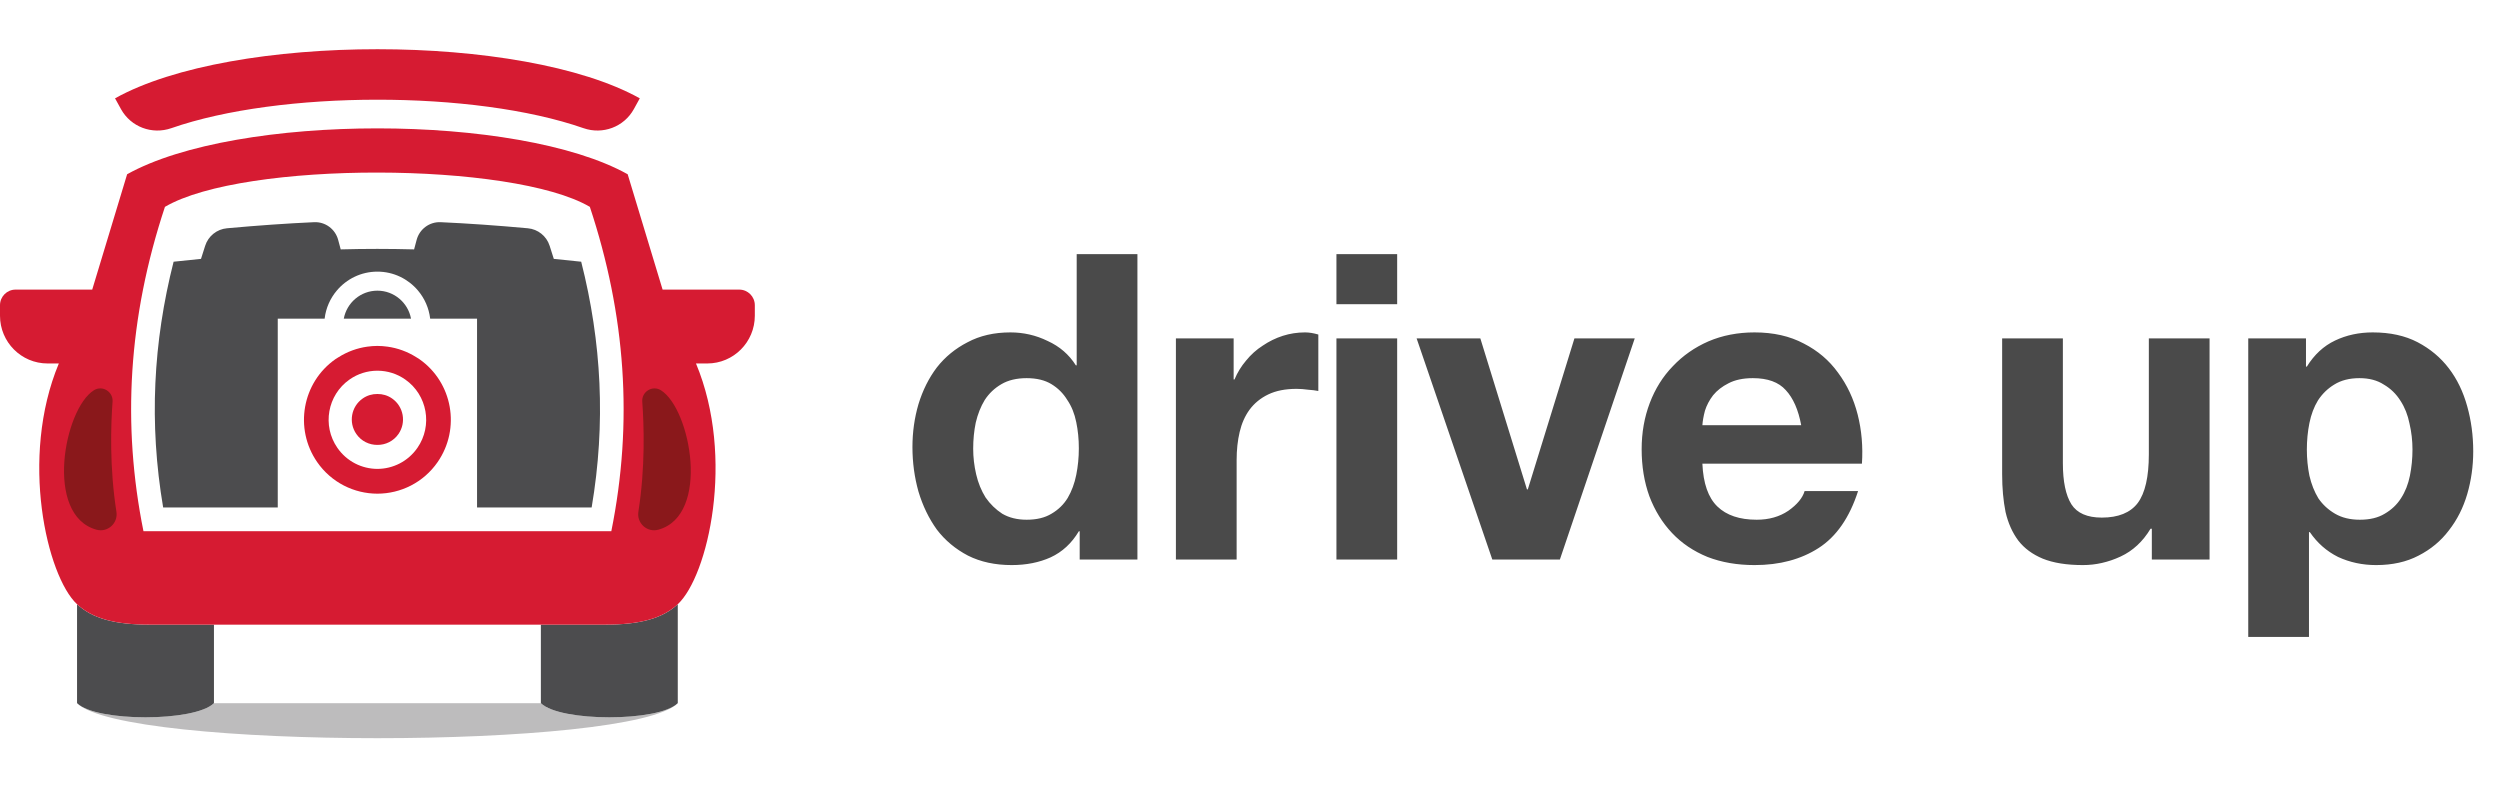
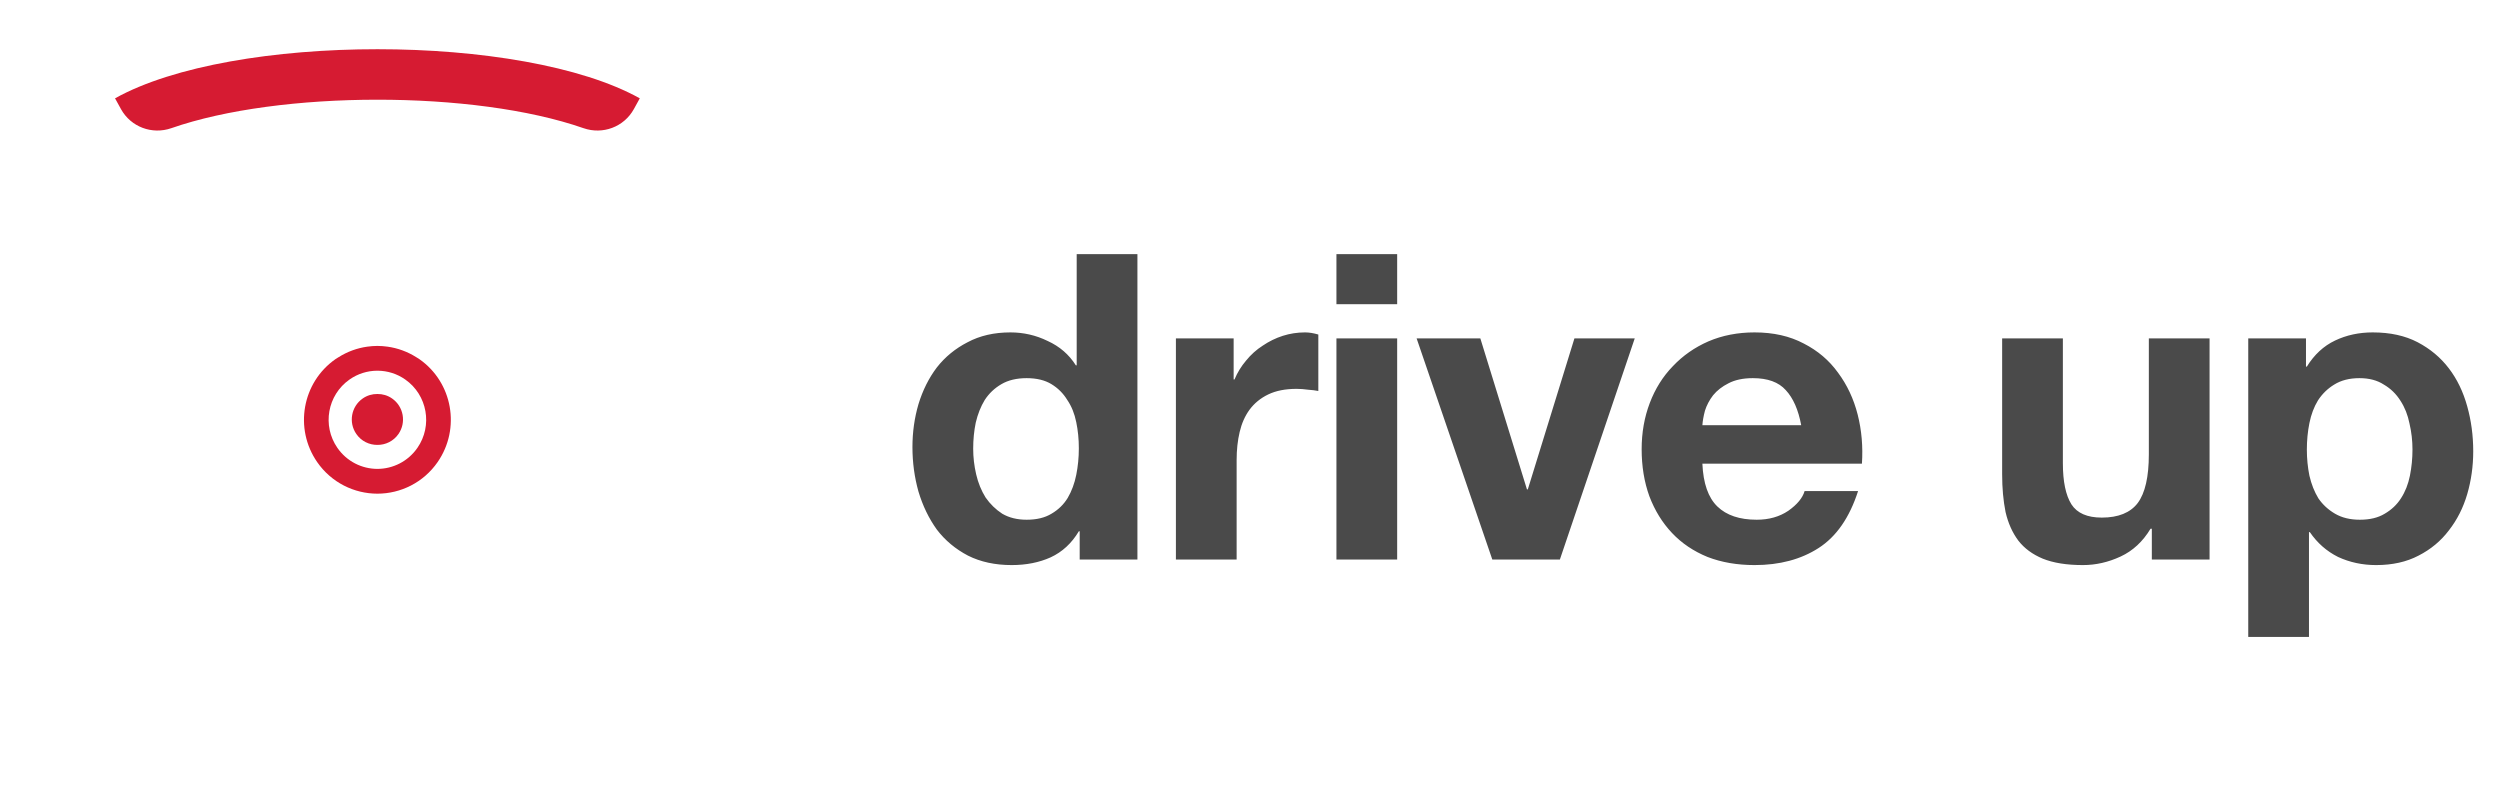
<svg xmlns="http://www.w3.org/2000/svg" width="127" height="40" viewBox="0 0 127 40" fill="none">
-   <path fill-rule="evenodd" clip-rule="evenodd" d="M34.426 35.722C33.46 36.679 28.447 36.679 27.481 35.722H10.863C9.897 36.679 4.884 36.679 3.918 35.722H3.914C5.083 36.908 12.128 37.5 19.172 37.5C26.216 37.5 33.261 36.908 34.43 35.722H34.426Z" fill="#BDBCBD" />
-   <path fill-rule="evenodd" clip-rule="evenodd" d="M27.476 35.718C27.478 35.72 27.48 35.721 27.481 35.723C28.448 36.679 33.46 36.679 34.427 35.723C34.427 35.722 34.428 35.721 34.429 35.72C34.43 35.72 34.431 35.719 34.431 35.718V30.695C33.667 31.405 32.541 31.733 30.743 31.733H27.476V35.718ZM10.867 35.721C10.866 35.721 10.865 35.722 10.864 35.723C9.898 36.679 4.885 36.679 3.919 35.723C3.918 35.722 3.917 35.721 3.916 35.72C3.915 35.72 3.915 35.719 3.914 35.719V30.695C4.678 31.406 5.805 31.733 7.602 31.733H10.869V35.719C10.868 35.719 10.867 35.72 10.867 35.721Z" fill="#4C4C4E" />
-   <path fill-rule="evenodd" clip-rule="evenodd" d="M28.133 13.151C28.586 13.196 29.049 13.244 29.525 13.295C30.561 17.379 30.781 21.498 30.056 25.778H24.234V16.188H21.853C21.789 15.647 21.567 15.154 21.233 14.759C20.738 14.172 19.999 13.799 19.172 13.799C18.345 13.799 17.606 14.172 17.111 14.759C16.777 15.154 16.554 15.647 16.491 16.188H14.11V25.778H8.288C7.563 21.499 7.783 17.38 8.819 13.295C9.295 13.244 9.758 13.196 10.211 13.151L10.422 12.487C10.579 11.993 11.017 11.642 11.531 11.596C13.109 11.453 14.562 11.35 15.96 11.287C16.526 11.262 17.032 11.637 17.179 12.187L17.308 12.669C18.557 12.635 19.782 12.636 21.036 12.669L21.165 12.187C21.311 11.637 21.818 11.262 22.384 11.287C23.782 11.35 25.235 11.453 26.813 11.596C27.327 11.642 27.765 11.993 27.922 12.487L28.133 13.151ZM17.464 16.188C17.614 15.38 18.322 14.766 19.172 14.766C20.022 14.766 20.73 15.38 20.88 16.188H19.172H17.464Z" fill="#4C4C4E" />
-   <path fill-rule="evenodd" clip-rule="evenodd" d="M31.055 26.986H7.288C6.197 21.573 6.512 16.142 8.379 10.508C12.381 8.161 26.047 8.211 29.964 10.508C31.781 15.989 32.173 21.439 31.055 26.986ZM33.66 14.712L31.886 8.852C26.319 5.748 12.039 5.741 6.458 8.852L4.685 14.712H0.79C0.354 14.712 0 15.067 0 15.506V16.038C0 17.378 1.081 18.464 2.414 18.464H2.989C0.984 23.263 2.383 29.27 3.913 30.694C4.677 31.404 5.804 31.732 7.602 31.732H30.743C32.541 31.732 33.667 31.404 34.431 30.694C35.96 29.272 37.361 23.265 35.356 18.464H35.931C37.264 18.464 38.345 17.378 38.345 16.038V15.506C38.345 15.067 37.991 14.712 37.555 14.712H33.66Z" fill="#D61B32" />
-   <path fill-rule="evenodd" clip-rule="evenodd" d="M5.718 20.405C5.755 19.897 5.2 19.556 4.77 19.825C3.251 20.775 2.243 26.173 4.898 26.908C5.467 27.066 6.007 26.582 5.914 25.996C5.56 23.746 5.63 21.602 5.718 20.405ZM32.627 20.405C32.589 19.897 33.144 19.556 33.575 19.825C35.093 20.776 36.101 26.174 33.446 26.908C32.878 27.066 32.338 26.582 32.43 25.996C32.784 23.746 32.715 21.602 32.627 20.405Z" fill="#8A181B" />
  <path fill-rule="evenodd" clip-rule="evenodd" d="M8.704 6.511C14.207 4.591 24.094 4.575 29.641 6.511C30.618 6.852 31.697 6.451 32.199 5.543L32.501 4.995C26.544 1.674 11.822 1.663 5.844 4.995L6.146 5.543C6.648 6.451 7.727 6.852 8.704 6.511Z" fill="#D61B32" />
  <path fill-rule="evenodd" clip-rule="evenodd" d="M21.303 18.244C21.271 18.222 21.239 18.203 21.207 18.183L21.207 18.183C21.188 18.172 21.17 18.161 21.152 18.149C20.694 17.86 20.197 17.682 19.69 17.611C19.518 17.587 19.345 17.573 19.172 17.573C18.999 17.573 18.827 17.587 18.654 17.611C18.148 17.682 17.651 17.86 17.193 18.149C17.174 18.161 17.156 18.172 17.138 18.183C17.105 18.203 17.073 18.222 17.042 18.244C15.349 19.429 14.934 21.768 16.111 23.472C16.835 24.517 17.994 25.078 19.172 25.079C20.351 25.078 21.51 24.517 22.233 23.472C23.41 21.768 22.996 19.429 21.303 18.244ZM21.206 22.749C20.724 23.446 19.954 23.818 19.172 23.82C18.389 23.818 17.619 23.446 17.138 22.749C16.357 21.621 16.633 20.068 17.756 19.28C18.181 18.981 18.666 18.837 19.148 18.832C19.152 18.832 19.156 18.833 19.16 18.833L19.16 18.833C19.164 18.833 19.168 18.833 19.172 18.833C19.176 18.833 19.18 18.833 19.184 18.833C19.188 18.833 19.192 18.832 19.196 18.832C19.677 18.837 20.163 18.981 20.588 19.28C21.711 20.068 21.987 21.621 21.206 22.749ZM19.172 20.015C19.43 20.012 19.691 20.084 19.919 20.244C20.504 20.652 20.649 21.459 20.243 22.046C19.99 22.412 19.583 22.605 19.172 22.601C18.76 22.605 18.353 22.412 18.101 22.046C17.695 21.459 17.84 20.652 18.425 20.244C18.653 20.084 18.914 20.012 19.172 20.015Z" fill="#D61B32" />
  <path d="M54.805 22.774C54.805 22.31 54.761 21.869 54.674 21.448C54.587 21.014 54.435 20.637 54.218 20.319C54.015 19.985 53.747 19.718 53.414 19.515C53.081 19.312 52.661 19.21 52.154 19.21C51.647 19.21 51.219 19.312 50.872 19.515C50.524 19.718 50.242 19.985 50.025 20.319C49.822 20.652 49.67 21.036 49.568 21.47C49.481 21.89 49.438 22.332 49.438 22.796C49.438 23.23 49.489 23.665 49.59 24.099C49.691 24.534 49.851 24.925 50.068 25.273C50.3 25.606 50.582 25.881 50.915 26.098C51.263 26.301 51.676 26.402 52.154 26.402C52.661 26.402 53.081 26.301 53.414 26.098C53.762 25.895 54.037 25.628 54.24 25.294C54.443 24.947 54.587 24.556 54.674 24.121C54.761 23.686 54.805 23.237 54.805 22.774ZM54.848 26.989H54.805C54.443 27.597 53.965 28.039 53.371 28.314C52.791 28.575 52.132 28.706 51.393 28.706C50.553 28.706 49.815 28.546 49.177 28.227C48.54 27.894 48.011 27.453 47.591 26.902C47.185 26.337 46.874 25.693 46.657 24.968C46.454 24.244 46.352 23.491 46.352 22.709C46.352 21.956 46.454 21.231 46.657 20.536C46.874 19.826 47.185 19.203 47.591 18.667C48.011 18.131 48.532 17.704 49.155 17.385C49.778 17.052 50.502 16.886 51.328 16.886C51.995 16.886 52.625 17.03 53.218 17.32C53.827 17.596 54.305 18.008 54.653 18.559H54.696V12.909H57.781V28.423H54.848V26.989ZM59.736 17.19H62.669V19.276H62.713C62.858 18.928 63.053 18.609 63.299 18.32C63.546 18.015 63.828 17.762 64.147 17.559C64.466 17.342 64.806 17.175 65.168 17.059C65.53 16.944 65.907 16.886 66.298 16.886C66.501 16.886 66.725 16.922 66.971 16.994V19.862C66.826 19.833 66.653 19.812 66.45 19.797C66.247 19.768 66.052 19.754 65.863 19.754C65.298 19.754 64.82 19.848 64.429 20.036C64.038 20.224 63.719 20.485 63.473 20.818C63.242 21.137 63.075 21.514 62.974 21.948C62.872 22.383 62.821 22.854 62.821 23.36V28.423H59.736V17.19ZM70.976 15.452H67.891V12.909H70.976V15.452ZM67.891 17.19H70.976V28.423H67.891V17.19ZM79.242 28.423H75.809L71.964 17.19H75.201L77.569 24.86H77.613L79.981 17.19H83.045L79.242 28.423ZM91.501 21.601C91.356 20.818 91.095 20.224 90.718 19.819C90.356 19.413 89.799 19.21 89.045 19.21C88.553 19.21 88.14 19.297 87.807 19.471C87.488 19.631 87.227 19.833 87.025 20.08C86.836 20.326 86.699 20.587 86.612 20.862C86.539 21.137 86.496 21.383 86.481 21.601H91.501ZM86.481 23.556C86.525 24.556 86.778 25.28 87.242 25.729C87.705 26.178 88.372 26.402 89.241 26.402C89.864 26.402 90.4 26.25 90.849 25.946C91.298 25.628 91.573 25.294 91.674 24.947H94.39C93.956 26.294 93.289 27.257 92.391 27.836C91.493 28.416 90.407 28.706 89.132 28.706C88.249 28.706 87.452 28.568 86.742 28.293C86.032 28.003 85.431 27.597 84.939 27.076C84.446 26.555 84.062 25.932 83.787 25.207C83.526 24.483 83.396 23.686 83.396 22.817C83.396 21.977 83.534 21.195 83.809 20.471C84.084 19.747 84.475 19.124 84.982 18.602C85.489 18.066 86.09 17.646 86.786 17.342C87.495 17.038 88.278 16.886 89.132 16.886C90.088 16.886 90.921 17.074 91.631 17.451C92.341 17.813 92.92 18.305 93.369 18.928C93.833 19.551 94.166 20.261 94.369 21.057C94.571 21.854 94.644 22.687 94.586 23.556H86.481ZM112.246 28.423H109.313V26.859H109.248C108.857 27.511 108.35 27.981 107.727 28.271C107.104 28.561 106.467 28.706 105.815 28.706C104.989 28.706 104.309 28.597 103.773 28.38C103.251 28.162 102.838 27.858 102.534 27.467C102.23 27.061 102.013 26.576 101.882 26.011C101.766 25.432 101.709 24.795 101.709 24.099V17.19H104.794V23.534C104.794 24.461 104.939 25.157 105.228 25.62C105.518 26.069 106.032 26.294 106.771 26.294C107.611 26.294 108.22 26.047 108.596 25.555C108.973 25.048 109.161 24.222 109.161 23.078V17.19H112.246V28.423ZM119.882 26.402C120.389 26.402 120.809 26.301 121.142 26.098C121.49 25.895 121.765 25.635 121.968 25.316C122.185 24.983 122.337 24.599 122.424 24.165C122.511 23.73 122.554 23.288 122.554 22.839C122.554 22.39 122.504 21.948 122.402 21.514C122.315 21.079 122.163 20.695 121.946 20.362C121.729 20.015 121.446 19.739 121.099 19.537C120.765 19.319 120.353 19.21 119.86 19.21C119.353 19.21 118.926 19.319 118.578 19.537C118.245 19.739 117.97 20.007 117.753 20.34C117.55 20.674 117.405 21.057 117.318 21.492C117.231 21.927 117.188 22.376 117.188 22.839C117.188 23.288 117.231 23.73 117.318 24.165C117.419 24.599 117.571 24.983 117.774 25.316C117.992 25.635 118.274 25.895 118.622 26.098C118.969 26.301 119.389 26.402 119.882 26.402ZM114.211 17.19H117.144V18.624H117.188C117.564 18.015 118.042 17.574 118.622 17.299C119.201 17.023 119.838 16.886 120.534 16.886C121.417 16.886 122.178 17.052 122.815 17.385C123.452 17.719 123.981 18.16 124.401 18.711C124.821 19.261 125.133 19.906 125.336 20.645C125.538 21.369 125.64 22.129 125.64 22.926C125.64 23.679 125.538 24.404 125.336 25.099C125.133 25.794 124.821 26.41 124.401 26.946C123.996 27.482 123.481 27.909 122.859 28.227C122.25 28.546 121.533 28.706 120.708 28.706C120.012 28.706 119.368 28.568 118.774 28.293C118.194 28.003 117.716 27.583 117.34 27.032H117.296V32.356H114.211V17.19Z" fill="#4A4A4A" />
</svg>